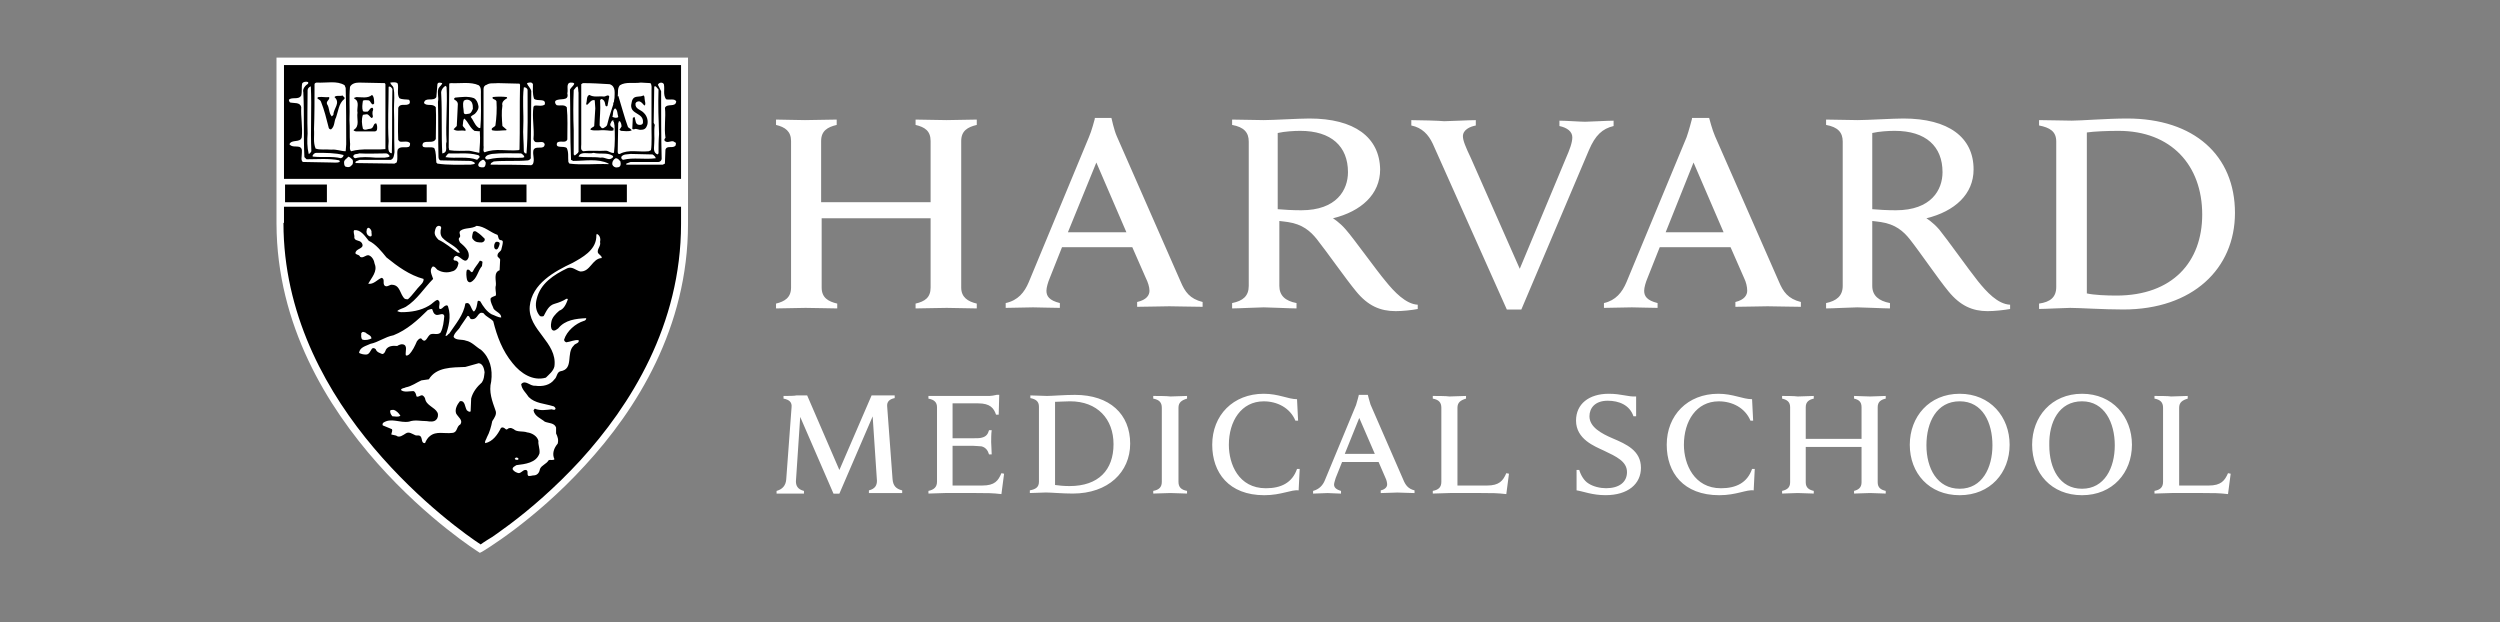
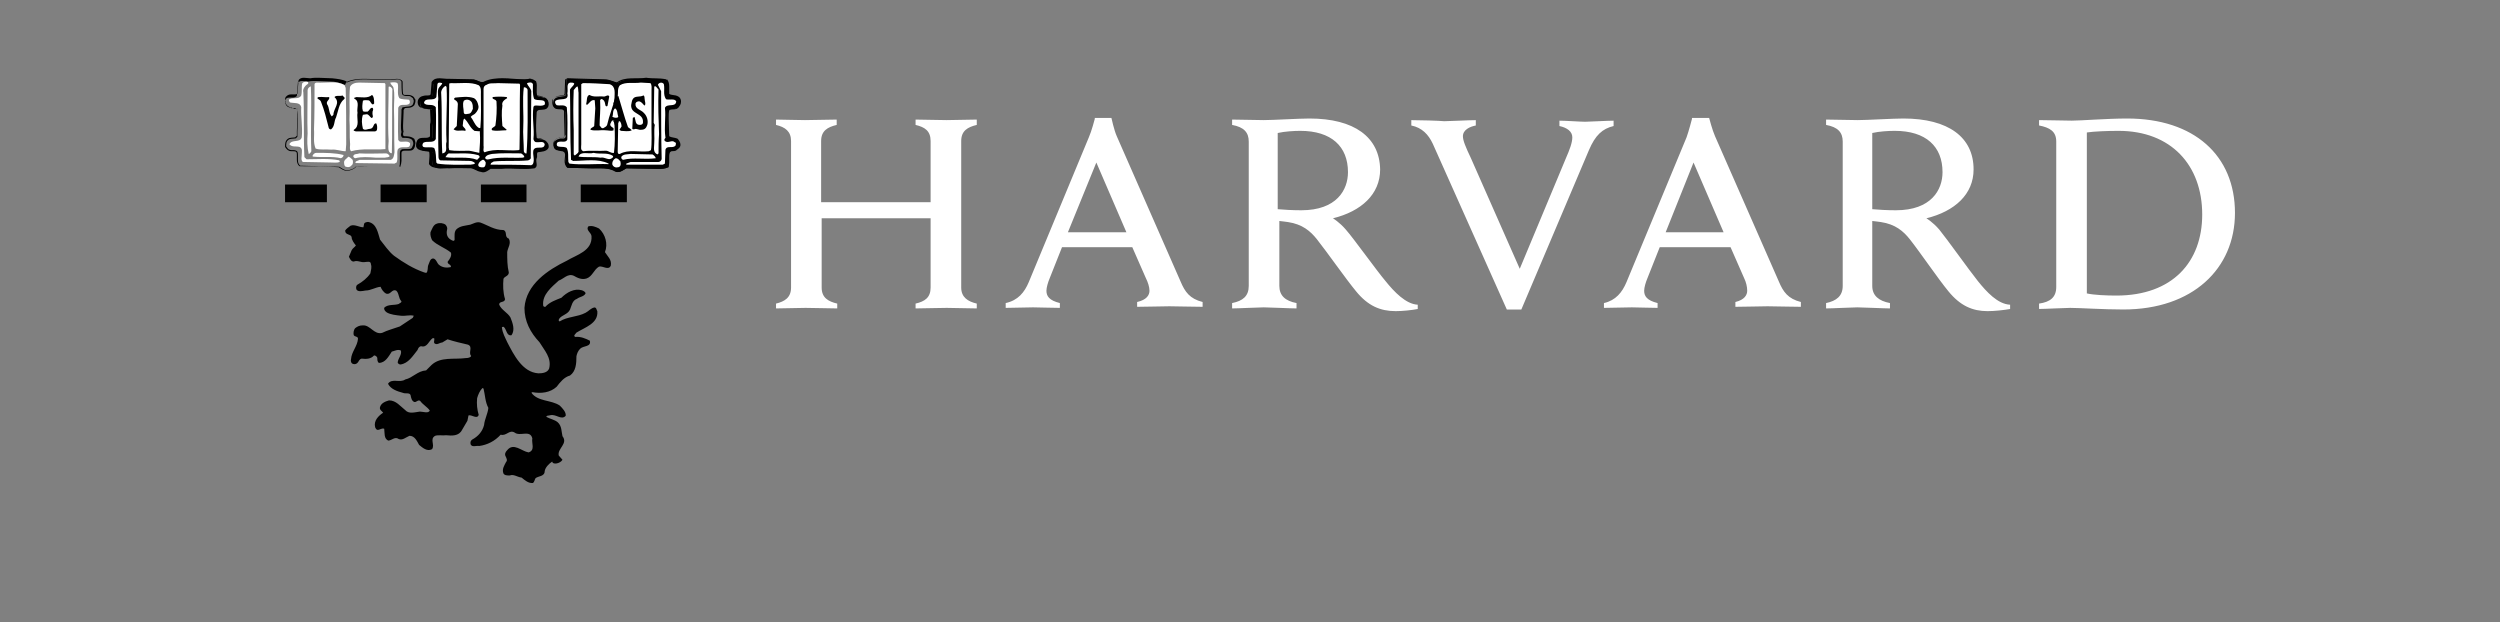
<svg xmlns="http://www.w3.org/2000/svg" width="217" height="54" viewBox="0 0 217 54" fill="none">
  <rect x="0" y="0" width="217" height="54" fill="#808080" stroke="none" />
  <path d="M184.631 10.286C182.908 10.286 180.627 10.472 179.834 10.472C179.369 10.472 177.553 10.425 176.991 10.425V10.89C177.924 11.076 178.482 11.401 178.482 12.288V24.908C178.482 25.795 177.971 26.213 176.991 26.352V26.817C177.549 26.817 179.226 26.724 179.694 26.724C180.484 26.724 182.583 26.864 184.306 26.864C190.316 26.864 193.995 23.324 193.995 18.48C193.995 13.5 190.455 10.286 184.631 10.286ZM113.654 10.286C112.767 10.286 110.486 10.425 109.696 10.425C109.185 10.425 107.508 10.379 106.947 10.379V10.844C107.973 11.03 108.391 11.494 108.391 12.288V24.815C108.391 25.702 107.88 26.12 106.947 26.306V26.771C107.505 26.771 109.228 26.678 109.696 26.678C110.207 26.678 111.977 26.771 112.538 26.771V26.306C111.559 26.12 111.047 25.655 111.047 24.815V19.181C111.326 19.227 111.559 19.227 111.791 19.274C113.05 19.46 113.747 20.064 114.305 20.765C115.191 21.883 116.818 24.211 117.705 25.283C118.731 26.542 119.8 27.007 121.151 27.007C121.755 27.007 122.595 26.914 123.06 26.821V26.449C122.034 26.402 121.012 25.33 120.265 24.4C119.474 23.467 117.515 20.721 116.818 19.928C116.26 19.277 115.699 18.948 115.699 18.948C118.166 18.344 119.796 16.853 119.796 14.712C119.753 11.916 117.565 10.286 113.654 10.286ZM165.211 10.286C164.325 10.286 162.044 10.425 161.253 10.425C160.742 10.425 159.065 10.379 158.504 10.379V10.844C159.53 11.03 159.948 11.494 159.948 12.288V24.815C159.948 25.702 159.391 26.12 158.504 26.306V26.771C159.062 26.771 160.785 26.678 161.207 26.678C161.718 26.678 163.488 26.771 164.049 26.771V26.306C163.07 26.12 162.512 25.655 162.512 24.815V19.181C162.791 19.227 163.023 19.227 163.255 19.274C164.514 19.46 165.211 20.064 165.769 20.765C166.655 21.883 168.236 24.211 169.122 25.283C170.148 26.542 171.217 27.007 172.522 27.007C173.127 27.007 173.967 26.914 174.478 26.821V26.449C173.406 26.402 172.429 25.33 171.682 24.4C170.935 23.471 168.98 20.721 168.329 19.928C167.771 19.277 167.21 18.948 167.21 18.948C169.677 18.344 171.307 16.853 171.307 14.712C171.314 11.916 169.122 10.286 165.211 10.286ZM95.024 10.332C95.024 10.332 94.745 11.405 94.513 11.916L89.296 24.49C88.924 25.376 88.363 26.074 87.294 26.306V26.724L89.668 26.678C89.994 26.678 91.438 26.724 91.996 26.724V26.306C91.063 26.074 90.83 25.702 90.83 25.234C90.83 24.955 90.97 24.49 91.109 24.161L92.182 21.459H98.284L99.45 24.115C99.636 24.486 99.775 24.905 99.775 25.234C99.775 25.605 99.543 26.024 98.703 26.213V26.631C99.307 26.631 101.077 26.585 101.498 26.585C101.92 26.585 103.779 26.631 104.387 26.631V26.213C103.268 25.934 102.85 25.327 102.478 24.443L96.936 11.823C96.704 11.312 96.472 10.239 96.472 10.239H95.027V10.332H95.024ZM146.86 10.332C146.86 10.332 146.581 11.405 146.395 11.916L141.179 24.49C140.807 25.376 140.246 26.074 139.223 26.306V26.724L141.644 26.678C141.969 26.678 143.367 26.724 143.878 26.724V26.306C142.945 26.074 142.713 25.702 142.713 25.234C142.713 24.955 142.852 24.49 142.992 24.161L144.064 21.459H150.213L151.379 24.115C151.565 24.486 151.658 24.905 151.658 25.234C151.658 25.605 151.425 26.024 150.632 26.213V26.631C151.236 26.631 153.006 26.585 153.427 26.585C153.846 26.585 155.708 26.631 156.316 26.631V26.213C155.197 25.934 154.779 25.327 154.407 24.443L148.865 11.823C148.633 11.312 148.354 10.239 148.354 10.239H146.863V10.332H146.86ZM67.359 10.379V10.844C68.15 11.03 68.664 11.401 68.664 12.241V24.955C68.664 25.841 68.106 26.167 67.359 26.352V26.771C67.731 26.771 69.501 26.724 69.923 26.724C70.434 26.724 72.25 26.771 72.672 26.771V26.352C71.882 26.167 71.32 25.841 71.32 24.955V18.945H80.777V24.955C80.777 25.841 80.265 26.167 79.472 26.352V26.771C79.89 26.771 81.66 26.724 82.174 26.724C82.593 26.724 84.362 26.771 84.784 26.771V26.352C83.994 26.167 83.433 25.795 83.433 24.955V12.241C83.433 11.355 83.991 11.03 84.784 10.844V10.379C84.366 10.379 82.596 10.425 82.174 10.425C81.663 10.425 79.893 10.379 79.472 10.379V10.844C80.262 11.03 80.777 11.355 80.777 12.241V17.55H71.274V12.241C71.274 11.355 71.832 11.03 72.625 10.844V10.379C72.207 10.379 70.391 10.425 69.876 10.425C69.501 10.428 67.731 10.379 67.359 10.379ZM122.502 10.428V10.893C123.435 11.079 123.993 11.684 124.365 12.477L130.793 26.867H132.052L137.918 13.035C138.476 11.73 139.084 11.172 140.06 10.94V10.475C139.502 10.475 137.965 10.568 137.593 10.568C137.175 10.568 135.916 10.475 135.359 10.475V10.94C136.009 11.079 136.477 11.405 136.477 11.919C136.477 12.384 136.245 12.992 135.92 13.736L131.915 23.331L127.679 13.736C127.214 12.756 126.981 12.198 126.981 11.826C126.981 11.268 127.586 10.99 128.1 10.893V10.428C127.496 10.428 125.773 10.521 125.351 10.521C125.016 10.475 123.107 10.428 122.502 10.428ZM112.86 11.358C115.563 11.358 117.004 12.71 117.004 14.944C117.004 16.481 116.025 18.251 112.953 18.251C112.21 18.251 111.416 18.205 110.905 18.158V11.544C111.509 11.405 112.349 11.358 112.86 11.358ZM164.467 11.358C167.17 11.358 168.611 12.71 168.611 14.944C168.611 16.481 167.632 18.251 164.56 18.251C163.817 18.251 163.023 18.205 162.512 18.158V11.544C163.116 11.405 163.906 11.358 164.467 11.358ZM183.888 11.358C188.453 11.358 191.152 14.34 191.152 18.623C191.152 22.72 188.589 25.655 183.702 25.655C182.865 25.655 181.746 25.609 181.138 25.469V11.498C181.746 11.405 182.958 11.358 183.888 11.358ZM95.163 14.107L97.773 20.163H92.693L95.163 14.107ZM146.999 14.107L149.609 20.163H144.579L146.999 14.107Z" fill="white" />
-   <path d="M41.74 5.352H24.136L24.09 19.417C24.09 36.649 41.368 47.642 41.554 47.782L41.601 47.828L41.74 47.735C44.675 45.826 59.344 35.394 59.344 19.51V5.399L41.74 5.352Z" fill="black" />
-   <path d="M139.642 34.179C137.919 34.179 136.8 35.065 136.8 36.506C136.8 38.136 138.43 38.741 139.22 39.116C140.293 39.627 141.223 40.049 141.223 40.979C141.223 41.865 140.525 42.377 139.406 42.377C138.895 42.377 138.287 42.237 137.869 41.958C137.497 41.726 137.218 41.261 137.079 40.793H136.846V42.562C137.451 42.655 138.198 42.981 139.36 42.981C141.315 42.981 142.434 42.001 142.434 40.607C142.434 39.116 141.176 38.558 139.967 38.044C138.988 37.625 137.965 37.064 137.965 36.134C137.965 35.437 138.43 34.783 139.549 34.783C140.529 34.783 141.458 35.155 141.784 36.134H142.016V34.411C141.319 34.461 140.761 34.179 139.642 34.179ZM109.693 34.179C107.037 34.179 105.221 36.041 105.221 38.605C105.221 41.025 106.665 42.984 109.74 42.984C111.231 42.984 112.114 42.473 112.721 42.566L112.814 40.703H112.582C112.164 41.915 111.184 42.38 109.879 42.38C107.505 42.38 106.665 40.285 106.665 38.608C106.665 36.559 107.738 34.836 109.693 34.836C110.859 34.836 111.974 35.394 112.442 36.513H112.675L112.582 34.65C111.792 34.647 110.998 34.179 109.693 34.179ZM149.145 34.179C146.488 34.179 144.672 36.041 144.672 38.605C144.672 41.025 146.117 42.984 149.238 42.984C150.728 42.984 151.612 42.473 152.219 42.566L152.312 40.703H152.08C151.661 41.915 150.682 42.38 149.377 42.38C147.05 42.38 146.163 40.285 146.163 38.608C146.163 36.559 147.236 34.836 149.191 34.836C150.357 34.836 151.472 35.394 151.94 36.513H152.173L152.08 34.65C151.24 34.647 150.446 34.179 149.145 34.179ZM170.102 34.179C167.446 34.179 165.769 36.181 165.769 38.605C165.769 41.072 167.446 42.984 170.102 42.984C172.758 42.984 174.435 41.028 174.435 38.605C174.435 36.181 172.758 34.179 170.102 34.179ZM180.72 34.179C178.064 34.179 176.388 36.181 176.388 38.605C176.388 41.072 178.064 42.984 180.72 42.984C183.377 42.984 185.053 41.028 185.053 38.605C185.053 36.181 183.377 34.179 180.72 34.179ZM86.501 34.275C86.315 34.322 86.036 34.368 85.897 34.368H80.588V34.6C81.099 34.693 81.332 34.926 81.332 35.344V41.819C81.332 42.283 81.053 42.516 80.588 42.609V42.841C80.867 42.841 81.8 42.795 82.032 42.795H84.735C85.668 42.795 86.133 42.795 86.923 42.888L87.155 41.118L86.923 41.072C86.644 41.722 86.365 42.144 85.246 42.144H82.683V38.698H84.499C84.731 38.698 85.057 38.744 85.196 38.744C85.568 38.837 85.754 39.116 85.847 39.441H86.079C86.079 39.162 86.033 38.555 86.033 38.369C86.033 38.183 86.033 37.625 86.079 37.343H85.847C85.754 37.668 85.615 37.901 85.196 37.994C85.057 38.04 84.731 38.04 84.499 38.04H82.683V35.012H84.917C85.943 35.012 86.269 35.431 86.455 35.992H86.687L86.734 34.268H86.501V34.275ZM93.301 34.275C92.415 34.275 91.299 34.368 90.881 34.368C90.648 34.368 89.715 34.322 89.436 34.322V34.554C89.901 34.647 90.18 34.833 90.18 35.298V41.819C90.18 42.283 89.901 42.469 89.39 42.562V42.795C89.669 42.795 90.555 42.748 90.788 42.748C91.206 42.748 92.232 42.841 93.115 42.841C96.19 42.841 98.099 40.979 98.099 38.508C98.099 35.952 96.329 34.275 93.301 34.275ZM117.937 34.322C117.937 34.322 117.798 34.879 117.705 35.158L115.002 41.679C114.816 42.144 114.491 42.469 113.976 42.612V42.845L115.235 42.798C115.421 42.798 116.121 42.845 116.4 42.845V42.612C115.935 42.473 115.796 42.287 115.796 42.054C115.796 41.915 115.889 41.682 115.935 41.497L116.493 40.099H119.661L120.265 41.497C120.358 41.682 120.404 41.915 120.404 42.054C120.404 42.24 120.265 42.473 119.847 42.566V42.798C120.172 42.798 121.059 42.752 121.291 42.752C121.523 42.752 122.456 42.798 122.782 42.798V42.566C122.224 42.426 121.992 42.101 121.802 41.633L118.96 35.112C118.867 34.833 118.728 34.275 118.728 34.275H117.937V34.322ZM154.686 34.368V34.6C155.105 34.693 155.383 34.879 155.383 35.344V41.865C155.383 42.33 155.105 42.516 154.686 42.609V42.841C154.872 42.841 155.805 42.795 156.038 42.795C156.27 42.795 157.249 42.841 157.435 42.841V42.609C157.017 42.516 156.738 42.33 156.738 41.865V38.791H161.582V41.865C161.582 42.33 161.304 42.516 160.932 42.609V42.841C161.164 42.841 162.051 42.795 162.329 42.795C162.562 42.795 163.495 42.841 163.681 42.841V42.609C163.262 42.516 162.984 42.33 162.984 41.865V35.344C162.984 34.879 163.262 34.693 163.681 34.6V34.368C163.495 34.368 162.515 34.414 162.329 34.414C162.051 34.414 161.164 34.368 160.932 34.368V34.6C161.35 34.693 161.582 34.879 161.582 35.344V38.093H156.738V35.344C156.738 34.879 157.017 34.693 157.435 34.6V34.368C157.249 34.368 156.27 34.414 156.038 34.414C155.805 34.368 154.872 34.368 154.686 34.368ZM100.101 34.368V34.6C100.612 34.693 100.845 34.926 100.845 35.391V41.819C100.845 42.283 100.612 42.516 100.101 42.609V42.841C100.38 42.841 101.359 42.795 101.592 42.795C101.871 42.795 102.757 42.841 103.036 42.841V42.609C102.525 42.516 102.292 42.283 102.292 41.819V35.391C102.292 34.926 102.571 34.74 103.036 34.6V34.368C102.757 34.368 101.824 34.414 101.592 34.414C101.31 34.368 100.38 34.368 100.101 34.368ZM124.366 34.368V34.6C124.877 34.693 125.109 34.926 125.109 35.391V41.819C125.109 42.283 124.877 42.516 124.366 42.609V42.841C124.644 42.841 125.624 42.795 125.856 42.795H128.559C129.492 42.795 129.957 42.795 130.747 42.888L130.979 41.118L130.747 41.072C130.468 41.722 130.143 42.144 129.07 42.144H126.507V35.391C126.507 34.926 126.786 34.74 127.251 34.6V34.368C126.972 34.368 126.039 34.414 125.807 34.414C125.577 34.368 124.644 34.368 124.366 34.368ZM187.009 34.368V34.6C187.52 34.693 187.753 34.926 187.753 35.391V41.819C187.753 42.283 187.52 42.516 187.009 42.609V42.841C187.288 42.841 188.267 42.795 188.5 42.795H191.203C192.136 42.795 192.6 42.795 193.391 42.888L193.623 41.118L193.391 41.072C193.112 41.722 192.786 42.144 191.714 42.144H189.151V35.391C189.151 34.926 189.43 34.74 189.894 34.6V34.368C189.615 34.368 188.682 34.414 188.45 34.414C188.267 34.368 187.288 34.368 187.009 34.368ZM68.01 34.368V34.6C68.522 34.693 68.754 34.926 68.708 35.344L68.243 41.633C68.197 42.144 67.918 42.469 67.406 42.612V42.845H68.618C68.804 42.845 69.505 42.845 69.784 42.845V42.612C69.226 42.473 69.086 42.147 69.086 41.776L69.458 36.188L72.347 42.848H72.858L75.747 36.141L76.119 41.729C76.119 42.101 75.979 42.426 75.421 42.566V42.798C75.7 42.798 76.68 42.798 76.866 42.798H78.31V42.566C77.752 42.426 77.52 42.147 77.473 41.586L77.008 35.298C76.962 34.879 77.194 34.647 77.659 34.554V34.322C77.334 34.322 76.773 34.322 76.54 34.322C76.354 34.322 75.936 34.322 75.654 34.322L72.858 40.796L70.062 34.322C69.784 34.322 69.365 34.322 69.129 34.322C68.987 34.368 68.336 34.368 68.01 34.368ZM170.102 34.833C172.104 34.833 172.944 36.696 172.944 38.651C172.944 40.607 172.058 42.423 170.102 42.423C168.147 42.423 167.214 40.653 167.214 38.651C167.214 36.649 168.1 34.833 170.102 34.833ZM180.72 34.833C182.676 34.833 183.563 36.696 183.563 38.651C183.563 40.607 182.676 42.423 180.72 42.423C178.765 42.423 177.878 40.653 177.878 38.651C177.832 36.649 178.718 34.833 180.72 34.833ZM92.883 34.833C95.257 34.833 96.654 36.37 96.654 38.558C96.654 40.793 95.35 42.191 92.836 42.191C92.371 42.191 91.857 42.144 91.578 42.098V34.879C91.857 34.879 92.415 34.833 92.883 34.833ZM117.984 36.277L119.335 39.398H116.726L117.984 36.277Z" fill="white" />
  <path d="M48.823 39.91C48.73 39.817 48.591 39.631 48.498 39.538C48.359 38.933 49.335 38.512 48.823 37.861C48.73 37.489 48.777 36.974 48.405 36.649C48.126 36.417 47.754 36.37 47.426 36.184C47.426 36.045 47.611 36.091 47.751 36.045C48.262 35.905 48.73 36.51 49.102 36.091C49.149 35.766 48.823 35.441 48.591 35.205C47.847 34.694 46.682 34.879 46.124 34.086L46.217 34.039C46.961 34.179 47.754 34.086 48.312 33.575C48.638 33.156 48.963 32.738 49.477 32.595C49.989 32.223 50.035 31.569 50.035 30.918C50.082 30.686 50.175 30.453 50.361 30.267C50.64 29.989 51.34 30.128 51.197 29.57C50.825 29.384 50.407 29.198 49.939 29.245C49.707 29.152 49.986 28.966 50.032 28.873C50.776 28.408 51.941 28.083 51.848 27.01C51.755 26.871 51.802 26.731 51.616 26.685C51.29 26.731 51.104 27.01 50.825 27.15C50.128 27.522 49.242 27.475 48.591 27.893C48.452 27.893 48.498 27.708 48.544 27.661C48.777 27.336 49.288 27.289 49.477 26.871C49.617 26.546 49.663 26.081 50.082 25.938C50.314 25.752 50.686 25.752 50.825 25.473C50.825 25.334 50.64 25.241 50.5 25.194C49.849 25.008 49.195 25.38 48.73 25.845C48.266 26.031 47.705 26.217 47.333 26.635C47.286 26.635 47.147 26.635 47.147 26.496C47.054 25.563 47.89 24.912 48.498 24.354C48.916 24.215 49.288 23.703 49.803 23.936C50.128 24.122 50.5 24.308 50.922 24.168C51.433 23.982 51.526 23.424 51.994 23.142C52.32 23.049 52.831 23.514 53.02 23.049C53.113 22.538 52.741 22.259 52.509 21.884C52.788 21.187 52.555 20.347 51.998 19.835C51.719 19.696 51.393 19.556 51.065 19.649C50.832 19.975 51.297 20.161 51.343 20.486C51.437 21.791 50.039 22.116 49.202 22.628C47.572 23.418 45.663 24.676 45.523 26.725C45.523 27.89 46.034 28.866 46.828 29.706C47.246 30.404 47.9 31.058 47.665 31.987C47.525 32.359 47.06 32.406 46.732 32.406C45.334 32.313 44.59 30.776 44.029 29.703C43.843 29.285 43.611 28.913 43.564 28.398C43.657 28.352 43.703 28.352 43.75 28.398C43.982 28.631 43.982 29.189 44.401 29.096C44.726 28.631 44.494 28.023 44.308 27.558C44.075 27.14 43.518 26.907 43.328 26.439C43.328 26.114 43.793 26.3 43.84 25.974C43.654 25.37 43.654 24.762 43.7 24.205C43.793 23.972 44.165 23.972 44.165 23.647C44.026 23.089 44.026 22.482 44.026 21.877C44.072 21.505 44.398 21.134 44.165 20.712C43.747 20.572 44.072 20.108 43.7 19.968C42.91 19.968 42.349 19.55 41.698 19.317C41.373 19.224 41.094 19.41 40.812 19.503C40.393 19.596 39.925 19.596 39.6 19.922C39.414 20.154 39.46 20.433 39.46 20.808C39.414 20.994 39.228 20.855 39.135 20.808C38.809 20.622 38.717 20.297 38.809 19.922C38.856 19.782 38.763 19.596 38.67 19.503C38.484 19.364 38.159 19.317 37.926 19.41C37.601 19.503 37.508 19.875 37.368 20.154C37.322 20.386 37.415 20.665 37.508 20.851C37.973 21.316 38.627 21.502 39.138 21.924C39.231 22.203 39.045 22.482 38.859 22.714C38.813 22.946 39.185 22.946 39.138 23.179C38.766 23.272 38.394 23.225 38.112 22.993C37.926 22.853 37.88 22.482 37.601 22.435C37.322 22.435 37.276 22.807 37.182 22.993C37.09 23.179 37.182 23.551 36.997 23.69L36.811 23.644C35.878 23.318 35.041 22.807 34.201 22.199C33.736 21.827 33.364 21.266 32.989 20.801C32.803 20.244 32.71 19.404 31.963 19.264C31.824 19.264 31.591 19.311 31.591 19.497L31.545 19.729C31.173 19.729 30.801 19.45 30.426 19.59C30.24 19.729 30.054 19.868 29.961 20.008C29.961 20.426 30.426 20.287 30.519 20.566C30.519 20.845 30.751 21.123 30.891 21.309C30.798 21.449 30.612 21.542 30.519 21.728L30.286 22.286C30.379 22.471 30.472 22.704 30.705 22.704C31.03 22.564 31.309 22.797 31.638 22.75C31.824 22.75 32.196 22.611 32.196 22.936C32.288 23.215 32.196 23.448 32.149 23.727C31.87 24.145 31.452 24.47 31.03 24.706C30.891 24.799 30.891 24.985 30.937 25.124C31.076 25.357 31.448 25.264 31.727 25.217C32.192 25.217 32.564 24.939 33.032 24.892C33.125 25.124 33.311 25.403 33.544 25.496C33.915 25.589 34.008 25.078 34.38 25.217C34.659 25.45 34.566 25.868 34.845 26.15C34.845 26.29 34.706 26.29 34.613 26.383C34.241 26.522 33.68 26.383 33.354 26.708C33.308 26.894 33.447 27.034 33.587 27.127C33.912 27.312 34.377 27.359 34.799 27.405C35.17 27.452 35.542 27.312 35.917 27.405L35.825 27.591L34.706 28.335C34.194 28.521 33.633 28.66 33.168 28.893C32.471 29.079 32.142 28.196 31.492 28.242C31.213 28.242 31.027 28.335 30.841 28.475C30.701 28.614 30.655 28.893 30.701 29.079C30.794 29.265 31.073 29.172 31.073 29.404C31.027 30.055 30.515 30.523 30.469 31.174C30.422 31.313 30.469 31.546 30.655 31.592C30.794 31.639 30.934 31.592 31.027 31.499C31.166 31.36 31.166 31.174 31.399 31.128C31.77 31.174 32.189 31.174 32.471 30.849C32.611 30.849 32.75 30.988 32.75 31.081C32.75 31.221 32.75 31.406 32.889 31.499C33.447 31.499 33.726 30.942 34.008 30.52C34.241 30.473 34.52 30.288 34.799 30.427C34.892 30.799 34.566 31.078 34.52 31.453C34.52 31.546 34.659 31.639 34.752 31.639C35.449 31.546 35.825 30.895 36.243 30.38C36.289 30.241 36.382 30.055 36.568 30.055C37.08 30.195 37.219 29.59 37.548 29.358H37.687C37.734 29.497 37.641 29.637 37.687 29.776C37.92 30.009 38.152 29.73 38.385 29.73L38.849 29.451C39.407 29.637 40.015 29.776 40.619 29.916C41.084 30.102 40.619 30.613 40.898 30.895C40.851 31.035 40.619 31.081 40.433 31.081C39.407 31.221 38.245 30.942 37.452 31.685L36.987 32.15C36.243 32.197 35.821 32.801 35.17 32.94C34.706 33.266 34.005 32.801 33.68 33.312C33.912 33.777 34.47 33.963 34.984 34.102C35.17 34.195 35.542 34.056 35.635 34.288C35.682 34.521 35.728 34.8 35.961 34.893C36.147 34.939 36.286 34.66 36.472 34.8C36.704 35.125 37.076 35.311 37.309 35.636C37.169 35.915 36.751 35.729 36.472 35.729H36.425C36.007 35.776 35.492 35.962 35.167 35.59C34.749 35.264 34.377 34.753 33.769 34.753C33.444 34.846 33.072 34.986 32.979 35.358C32.933 35.59 33.165 35.683 33.258 35.822C32.84 36.101 32.421 36.52 32.561 37.081C32.607 37.174 32.654 37.313 32.793 37.313C32.979 37.313 33.165 37.127 33.351 37.22C33.397 37.546 33.304 38.107 33.723 38.246C34.048 38.2 34.281 37.874 34.609 38.107C34.935 38.246 35.214 37.967 35.542 37.828C36.007 37.828 36.193 38.293 36.379 38.618C36.658 38.85 37.076 39.222 37.498 38.99C37.777 38.618 37.266 38.103 37.777 37.825C38.102 37.731 38.381 37.825 38.71 37.778C39.221 37.825 39.829 37.871 40.108 37.313L40.572 36.523L40.666 36.058C40.944 35.965 41.409 36.43 41.552 36.012C41.413 35.547 41.366 35.079 41.413 34.567C41.505 34.242 41.645 33.916 41.877 33.681L41.97 33.727C42.11 34.285 42.11 34.893 42.389 35.404C42.342 35.915 42.063 36.383 42.017 36.895C41.877 37.453 41.505 37.874 40.991 38.153C40.851 38.246 40.805 38.386 40.851 38.572C40.991 38.85 41.316 38.664 41.595 38.711C42.292 38.618 42.947 38.293 43.458 37.731C43.969 37.871 44.202 37.267 44.67 37.546C45.135 37.917 46.021 37.267 46.207 38.057C46.114 38.429 46.486 39.083 45.882 39.269C45.277 39.176 44.577 38.382 44.019 39.083C43.88 39.222 43.786 39.408 43.88 39.594C43.972 39.78 44.066 39.966 43.926 40.105C43.786 40.384 43.554 40.71 43.694 41.085C43.786 41.271 44.019 41.271 44.251 41.271C44.577 41.132 44.902 41.41 45.277 41.457C45.556 41.689 45.882 41.968 46.257 41.922C46.396 41.829 46.396 41.643 46.489 41.503C46.722 41.317 47.279 41.364 47.279 40.899C47.326 40.574 47.651 40.248 47.93 40.062C47.983 40.374 48.634 40.235 48.823 39.91Z" fill="black" />
-   <path d="M59.719 19.439C59.719 28.427 55.25 35.553 50.777 40.398C46.308 45.285 41.836 47.895 41.836 47.895L41.65 47.987L41.511 47.895C41.511 47.895 37.134 45.145 32.755 40.208C28.395 35.289 24.033 28.197 24.001 19.439L24 19.436V5H59.719V19.439ZM24.65 17.945V19.344H24.604L24.615 20.095C24.84 27.813 28.506 34.209 32.43 38.856C36.48 43.654 40.763 46.635 41.696 47.24C41.705 47.246 41.712 47.253 41.72 47.258C41.727 47.253 41.735 47.246 41.743 47.24C41.883 47.147 42.068 47.008 42.301 46.868C42.812 46.589 43.466 46.075 44.303 45.471C45.98 44.212 48.171 42.35 50.359 39.976C54.736 35.178 59.115 28.192 59.115 19.436V17.945H24.65ZM51.803 20.3C52.131 20.439 52.131 20.814 52.085 21C52.178 21.375 51.806 21.608 51.899 21.934C51.992 22.119 52.271 22.213 52.225 22.398C51.388 22.445 51.249 23.61 50.362 23.564C49.987 23.471 49.661 23.098 49.243 23.284C48.078 23.845 46.912 24.589 46.587 25.94C46.447 26.452 46.494 27.013 46.866 27.432C46.959 27.478 47.099 27.478 47.191 27.432C47.427 27.01 47.613 26.499 48.171 26.359C48.5 26.266 48.871 26.126 49.15 25.94C49.197 25.94 49.244 25.894 49.29 25.987C49.151 26.363 48.964 26.827 48.546 26.967C48.221 27.249 47.895 27.575 47.849 27.993C47.802 28.225 47.802 28.504 47.941 28.644C48.127 28.783 48.314 28.597 48.453 28.504C49.057 27.757 49.988 27.664 50.874 27.617C50.92 27.71 50.781 27.85 50.688 27.85C49.944 28.082 49.197 28.737 48.965 29.48C48.965 29.62 49.057 29.666 49.15 29.713C49.526 29.666 49.851 29.48 50.223 29.526C50.316 29.805 49.898 29.806 49.805 29.991C49.104 30.642 49.851 32.041 48.639 32.227C48.314 32.32 48.36 32.738 48.128 32.924C47.756 33.435 47.102 33.574 46.451 33.481C45.983 33.528 45.611 32.924 45.239 33.342C45.286 33.81 45.657 34.089 45.89 34.461C46.447 35.019 47.242 35.019 47.985 35.251C48.078 35.251 48.171 35.344 48.218 35.437C48.218 35.623 48.031 35.577 47.892 35.53C47.427 35.577 46.912 35.669 46.447 35.483C46.401 35.437 46.355 35.577 46.309 35.623C46.402 36.137 46.963 36.324 47.288 36.602C47.617 36.742 48.128 36.695 48.268 37.113V37.625C48.407 37.907 48.499 38.186 48.406 38.512C48.081 38.883 47.896 39.398 48.128 39.862C47.989 40.002 47.756 39.863 47.616 39.956C47.43 40.281 47.013 40.374 46.873 40.699C46.827 40.978 46.687 41.21 46.408 41.257C46.176 41.257 46.035 41.35 45.85 41.304C45.71 41.118 45.896 40.885 45.664 40.792C45.339 40.745 45.199 41.21 44.874 41.024C44.735 40.978 44.595 40.886 44.502 40.746C44.456 40.56 44.688 40.467 44.827 40.374C45.571 40.281 46.55 40.184 46.829 39.348C46.875 38.926 46.69 38.601 46.736 38.275C46.643 37.857 46.175 37.579 45.757 37.532C45.382 37.393 44.871 37.532 44.592 37.253C44.499 37.206 44.359 37.114 44.22 37.16C44.08 37.16 44.034 37.346 43.895 37.253C43.802 37.16 43.615 37.021 43.476 37.16C43.197 37.721 42.776 38.325 42.125 38.465C42.032 38.325 42.217 38.139 42.264 37.953C42.496 37.535 42.636 37.02 42.728 36.556C42.914 36.273 43.147 35.948 43.008 35.623C42.729 34.833 42.403 33.996 42.636 33.109C42.775 32.037 42.539 31.058 41.749 30.36C41.331 30.128 40.956 29.663 40.444 29.57C40.116 29.431 39.558 29.57 39.372 29.244C39.419 28.869 39.837 28.637 39.977 28.311L40.581 27.425C40.813 27.379 40.72 27.75 40.999 27.704C41.514 27.704 41.467 26.96 41.978 27.192C42.211 27.518 42.583 27.611 42.815 27.89C43.141 29.195 43.606 30.45 44.492 31.523C45.193 32.409 46.262 33.106 47.381 32.78C47.66 32.498 48.031 32.219 48.124 31.801C48.403 29.706 45.797 28.634 45.982 26.585C46.168 24.629 48.124 23.557 49.708 22.814C50.545 22.349 51.664 21.744 51.757 20.625C51.757 20.486 51.756 20.393 51.803 20.3ZM44.77 39.724C44.864 39.677 45.003 39.77 45.003 39.816C45.003 39.956 44.864 39.909 44.817 39.909C44.724 39.909 44.724 39.863 44.678 39.816L44.77 39.724ZM41.557 31.525C41.932 31.572 42.025 32.037 42.062 32.306C42.015 32.681 42.015 32.913 41.829 33.192C41.407 33.564 41.036 34.032 40.897 34.59C40.897 35.011 40.85 35.337 40.85 35.709C40.71 35.802 40.617 35.663 40.524 35.616C40.339 35.337 40.385 34.733 39.92 34.826C39.688 35.108 39.455 35.527 39.595 35.898C39.781 36.227 40.199 36.459 39.967 36.831C39.595 37.017 39.734 37.529 39.27 37.575C38.572 37.668 37.871 37.39 37.313 37.855C37.128 37.994 36.988 38.226 36.895 38.458C36.57 38.505 36.663 38.086 36.523 37.9C36.384 37.715 36.151 37.854 36.012 37.761C35.779 37.668 35.5 37.435 35.222 37.621C34.989 37.761 34.664 38.04 34.385 37.808L33.967 37.715C33.967 37.575 34.106 37.389 34.014 37.25L33.223 36.925C33.176 36.832 33.223 36.739 33.27 36.692C33.967 36.228 34.714 36.738 35.504 36.599C36.015 36.413 36.483 36.553 37.041 36.553C37.32 36.599 37.692 36.645 37.878 36.413C38.017 36.274 38.064 35.995 37.971 35.809C37.735 35.341 36.991 35.201 36.898 34.597C36.852 34.457 36.759 34.365 36.666 34.318C36.48 34.272 36.34 34.504 36.154 34.411C36.108 34.225 36.062 33.993 35.876 33.946C35.547 33.946 35.083 34.086 34.804 33.853C34.85 33.668 35.082 33.714 35.222 33.621C35.736 33.528 36.155 33.203 36.573 33.017L37.224 32.924C37.878 31.851 39.226 31.897 40.392 31.851L41.557 31.525ZM34.152 35.576C34.385 35.623 34.617 35.855 34.757 36.088C34.525 36.227 34.292 36.134 34.06 36.134C33.92 35.994 33.828 35.762 33.874 35.623C33.967 35.577 34.059 35.576 34.152 35.576ZM37.506 26.82C37.599 27.006 37.599 27.239 37.868 27.332C38.147 27.378 38.472 27.1 38.565 27.425C38.519 27.89 38.472 28.451 38.24 28.869C38.008 29.102 37.636 28.916 37.403 29.009C37.078 29.102 36.985 29.939 36.566 29.381C36.38 29.334 36.287 29.52 36.194 29.613C36.008 30.035 35.822 30.453 35.497 30.778C35.404 30.825 35.312 30.918 35.219 30.825C35.172 30.497 35.404 29.985 34.986 29.892C34.847 29.845 34.614 29.938 34.475 30.031C34.099 29.985 33.681 30.031 33.495 30.356C33.449 30.496 33.356 30.729 33.17 30.729C32.984 30.636 32.705 30.589 32.612 30.311C32.519 30.218 32.38 30.171 32.287 30.264C32.148 30.45 32.054 30.775 31.775 30.775C31.543 30.775 31.357 30.729 31.171 30.636C31.217 30.125 31.779 30.032 32.15 29.846C32.848 29.706 33.409 29.241 34.152 29.102C35.318 28.637 36.247 27.8 37.134 26.914C37.273 26.868 37.367 26.82 37.506 26.82ZM31.45 28.823C31.543 28.777 31.685 28.869 31.729 28.869C31.915 29.055 32.24 29.102 32.24 29.381C32.054 29.474 31.729 29.567 31.45 29.474C31.311 29.334 31.357 29.102 31.357 28.916L31.45 28.823ZM41.371 19.602C42.072 19.649 42.537 20.16 43.181 20.386C43.274 20.525 43.227 20.851 43.506 20.851C43.552 20.851 43.645 20.897 43.645 20.99C43.645 21.223 43.552 21.455 43.506 21.688C43.413 21.873 43.181 21.92 43.181 22.199C43.181 22.338 43.367 22.385 43.413 22.524L43.366 23.457C42.809 23.643 43.087 24.39 43.041 24.762C42.948 25.09 43.087 25.37 43.041 25.648C42.902 25.741 42.669 25.742 42.576 25.928C42.576 26.303 42.763 26.536 42.855 26.814C43.088 27.093 43.506 27.186 43.506 27.558C43.227 27.558 42.948 27.372 42.669 27.279C42.247 27.047 41.922 26.578 41.69 26.16C41.596 26.114 41.504 26.067 41.457 26.16C41.411 26.442 41.364 26.861 41.132 27.047C40.853 26.861 40.852 26.117 40.388 26.35C40.248 27.329 39.548 28.122 38.99 28.959C38.851 29.006 38.851 29.191 38.665 29.145C38.944 28.401 39.176 27.468 38.898 26.632C38.851 26.446 38.712 26.492 38.572 26.585C38.433 26.678 38.339 26.864 38.153 26.817C38.014 26.585 38.339 26.167 37.968 26.027C37.689 26.12 37.502 26.399 37.224 26.538C36.526 26.956 35.686 27.097 34.85 27.097C34.71 27.097 34.571 27.049 34.478 27.003C34.664 26.817 34.989 26.771 35.222 26.632C36.198 26.027 36.806 25.001 37.596 24.211C37.503 23.882 37.224 23.464 37.549 23.139C37.781 23.092 37.875 23.417 38.06 23.464C38.389 23.65 38.854 23.696 39.226 23.557C39.551 23.51 39.738 23.185 39.784 22.906C39.831 22.767 39.691 22.673 39.598 22.627C39.505 22.627 39.412 22.627 39.365 22.534C39.365 22.348 39.458 22.256 39.598 22.209C39.973 22.209 40.391 23.045 40.67 22.349C40.813 21.788 40.299 21.369 39.927 21.044C39.88 20.951 39.788 20.811 39.834 20.672C40.113 20.486 39.74 20.206 39.973 20.02C40.344 19.742 40.953 19.881 41.371 19.602ZM30.753 19.975C31.311 19.928 31.636 20.439 32.008 20.9C32.612 21.179 33.127 21.833 33.545 22.345C34.524 23.135 35.547 23.883 36.759 24.208C36.805 24.394 36.666 24.579 36.526 24.719C36.105 25.14 35.826 25.606 35.407 25.977C35.314 25.977 35.222 25.977 35.129 25.931C34.707 25.555 34.754 24.765 34.057 24.719C33.824 24.672 33.638 24.951 33.405 24.811C33.174 24.625 33.452 24.207 33.127 24.114C32.752 24.254 32.426 24.719 31.961 24.626C32.24 24.115 32.798 23.553 32.52 22.902C32.473 22.577 32.287 22.252 32.008 22.159C31.729 22.113 31.543 22.438 31.264 22.299C31.171 22.02 30.707 22.159 30.893 21.834C31.032 21.555 31.682 21.555 31.403 21.09C31.217 20.811 30.799 20.95 30.753 20.625C30.799 20.393 30.613 20.114 30.753 19.975ZM41.649 22.631C41.464 22.956 41.185 23.235 41.042 23.564C40.856 23.796 40.81 23.285 40.531 23.424C40.438 23.656 40.485 24.028 40.531 24.261C40.578 24.447 40.717 24.54 40.856 24.493C41.417 24.214 41.464 23.514 41.836 23.096L41.882 22.724C41.835 22.677 41.742 22.631 41.649 22.631ZM38.063 19.602C38.203 19.602 38.296 19.649 38.296 19.788C38.203 20.067 38.204 20.393 38.39 20.625C38.855 21.14 39.601 21.326 39.927 21.93H39.74C39.183 21.555 38.668 21.09 38.063 20.811C37.878 20.626 37.692 20.393 37.738 20.114C37.785 19.882 37.831 19.649 38.063 19.602ZM43.373 21.094C43.327 21.001 43.141 20.954 43.048 21C42.908 21.093 42.862 21.326 42.908 21.512C42.955 21.651 43.095 21.697 43.188 21.605C43.28 21.465 43.373 21.279 43.373 21.094ZM41.231 20.067C41.139 20.067 41.046 20.114 41.046 20.207C40.999 20.393 40.906 20.672 41.092 20.811C41.278 21.044 41.557 21.044 41.836 21.044C42.022 20.997 42.115 20.857 42.068 20.718C41.882 20.532 41.649 20.3 41.417 20.16C41.37 20.114 41.278 20.067 41.231 20.067ZM31.918 19.788C32.057 19.695 32.29 20.021 32.243 20.16C32.243 20.299 32.29 20.392 32.243 20.485C32.15 20.578 32.012 20.486 31.965 20.439C31.825 20.346 31.779 20.113 31.825 20.02C31.825 19.881 31.872 19.834 31.918 19.788ZM24.65 15.525H59.115V5.65H24.65V15.525Z" fill="white" />
  <path d="M50.408 16.017H54.412V17.554H50.408V16.017ZM41.742 16.017H45.7V17.554H41.742V16.017ZM33.033 16.017H37.037V17.554H33.033V16.017ZM24.742 16.017H28.375V17.554H24.742V16.017Z" fill="black" />
-   <path d="M30.055 7.122C31.221 6.611 32.522 6.982 33.827 6.889C34.153 6.982 34.664 6.704 34.853 7.075C34.853 7.447 34.853 7.819 34.9 8.194C35.039 8.473 35.411 8.241 35.597 8.38C35.736 8.473 35.876 8.52 35.876 8.659C35.969 8.845 35.922 9.031 35.783 9.17C35.55 9.449 35.225 9.356 34.946 9.403L34.853 9.542C34.9 10.24 34.714 10.847 34.853 11.498C34.807 11.637 34.76 11.823 34.946 11.916C35.272 11.916 35.597 11.916 35.833 12.149C35.926 12.335 35.926 12.521 35.879 12.707C35.74 13.404 34.621 12.614 34.76 13.45C34.76 13.776 34.853 14.194 34.714 14.476C33.409 14.476 32.104 14.383 30.895 14.476C30.663 14.662 30.384 14.802 30.105 14.802C29.826 14.755 29.64 14.616 29.454 14.476C28.289 14.43 27.127 14.43 26.055 14.383C25.683 14.058 25.962 13.593 25.822 13.125C25.636 12.893 25.357 13.079 25.125 12.939C24.939 12.939 24.892 12.753 24.799 12.614C24.799 12.335 24.799 12.149 24.985 11.963C25.171 11.823 25.45 11.823 25.683 11.823L25.822 11.684C25.729 10.894 25.962 10.147 25.776 9.31C25.636 9.124 25.45 9.31 25.311 9.17C25.078 9.124 24.892 9.031 24.799 8.799C24.753 8.613 24.706 8.427 24.892 8.241C25.171 7.962 25.59 8.287 25.825 8.008L25.918 6.889C26.104 6.564 26.569 6.704 26.898 6.704C27.456 6.564 28.203 6.657 28.807 6.704C29.262 6.886 29.68 6.979 30.055 7.122Z" fill="black" />
  <path d="M30.055 7.122L30.101 7.168C30.612 6.936 31.127 6.889 31.638 6.889C32.243 6.889 32.85 6.936 33.455 6.936C33.594 6.936 33.687 6.936 33.827 6.936H34.012C34.152 6.936 34.338 6.889 34.477 6.889C34.663 6.889 34.756 6.936 34.849 7.075L34.896 7.029H34.849C34.849 7.401 34.849 7.773 34.896 8.148C34.942 8.287 35.128 8.334 35.267 8.334C35.314 8.334 35.407 8.334 35.453 8.334C35.546 8.334 35.593 8.334 35.639 8.38C35.779 8.473 35.872 8.52 35.872 8.613L35.918 8.752C35.918 8.845 35.872 8.985 35.825 9.078C35.639 9.31 35.36 9.217 34.989 9.31H34.942L34.849 9.496C34.849 9.589 34.849 9.635 34.849 9.728C34.849 10.147 34.803 10.518 34.803 10.894C34.803 11.08 34.803 11.266 34.849 11.451C34.849 11.498 34.803 11.591 34.803 11.684C34.803 11.777 34.849 11.916 34.942 11.963C35.267 11.963 35.593 11.963 35.779 12.149C35.825 12.242 35.872 12.335 35.872 12.428C35.872 12.521 35.872 12.567 35.825 12.66C35.779 12.8 35.732 12.846 35.686 12.893C35.593 12.939 35.5 12.939 35.407 12.939C35.314 12.939 35.221 12.939 35.128 12.939C35.035 12.939 34.896 12.939 34.849 12.986C34.756 13.032 34.71 13.125 34.71 13.311V13.45C34.71 13.636 34.71 13.822 34.71 14.008C34.71 14.148 34.71 14.334 34.663 14.427L34.71 14.473C33.777 14.473 32.847 14.427 31.914 14.427C31.589 14.427 31.217 14.427 30.888 14.473C30.702 14.659 30.423 14.752 30.098 14.798C29.865 14.752 29.679 14.612 29.447 14.473C28.282 14.427 27.119 14.427 26.001 14.38V14.427L26.047 14.38C25.908 14.241 25.861 14.101 25.861 13.915C25.861 13.776 25.861 13.636 25.861 13.497C25.861 13.404 25.861 13.264 25.815 13.171C25.722 13.032 25.536 13.032 25.443 13.032H25.35C25.257 13.032 25.21 13.032 25.117 12.986C25.071 12.986 25.024 12.939 24.978 12.893C24.931 12.846 24.885 12.753 24.838 12.707L24.792 12.753H24.838C24.838 12.474 24.838 12.288 25.024 12.149C25.164 12.009 25.443 12.056 25.675 12.009L25.815 11.87V11.823C25.815 11.684 25.815 11.544 25.815 11.451C25.815 11.08 25.861 10.661 25.861 10.286C25.861 10.007 25.861 9.775 25.768 9.496C25.675 9.403 25.582 9.356 25.489 9.403H25.443C25.35 9.403 25.303 9.403 25.257 9.356C25.024 9.31 24.885 9.263 24.792 9.031H24.742H24.789C24.789 8.938 24.742 8.845 24.742 8.799C24.742 8.706 24.789 8.659 24.835 8.566C24.928 8.473 25.021 8.473 25.114 8.473C25.207 8.473 25.3 8.473 25.393 8.473C25.532 8.473 25.672 8.427 25.765 8.334L25.858 7.168H25.815L25.861 7.215C25.954 7.075 26.047 7.029 26.233 7.029C26.419 7.029 26.605 7.075 26.791 7.075C26.977 7.029 27.209 7.029 27.442 7.029C27.86 7.029 28.278 7.075 28.654 7.075C29.072 7.075 29.49 7.168 29.865 7.354H29.912H29.958L30.055 7.122L30.101 7.075C29.729 6.889 29.264 6.843 28.843 6.796C28.471 6.796 28.006 6.75 27.631 6.75C27.398 6.75 27.166 6.75 26.934 6.796C26.794 6.796 26.562 6.75 26.376 6.75C26.19 6.75 26.004 6.796 25.911 6.982L25.818 8.148H25.864L25.818 8.101C25.725 8.194 25.678 8.194 25.539 8.194C25.446 8.194 25.353 8.194 25.26 8.194C25.121 8.194 24.981 8.241 24.888 8.334C24.749 8.427 24.749 8.566 24.749 8.659C24.749 8.752 24.795 8.845 24.795 8.938C24.888 9.217 25.121 9.31 25.353 9.356V9.31L25.307 9.356C25.4 9.403 25.493 9.449 25.539 9.449H25.585C25.678 9.449 25.725 9.449 25.771 9.496L25.818 9.449H25.768C25.815 9.728 25.815 9.961 25.815 10.24C25.815 10.611 25.768 11.03 25.768 11.405C25.768 11.544 25.768 11.684 25.768 11.823H25.815L25.768 11.777L25.629 11.916L25.675 11.963V11.916C25.443 11.963 25.164 11.916 24.978 12.056C24.745 12.242 24.745 12.474 24.745 12.753C24.792 12.8 24.838 12.893 24.885 12.939C24.931 12.986 25.024 13.078 25.117 13.078V13.032L25.071 13.078C25.164 13.125 25.257 13.125 25.35 13.125H25.443C25.582 13.125 25.675 13.125 25.722 13.218L25.768 13.171H25.722C25.768 13.264 25.768 13.357 25.768 13.45C25.768 13.59 25.768 13.729 25.768 13.869C25.768 14.055 25.815 14.287 26.001 14.427H26.047C27.166 14.427 28.282 14.427 29.447 14.519V14.473L29.401 14.519C29.633 14.659 29.819 14.798 30.098 14.845C30.423 14.798 30.702 14.705 30.934 14.473L30.888 14.427V14.473C31.213 14.473 31.539 14.427 31.914 14.427C32.847 14.427 33.777 14.473 34.71 14.473H34.756V14.427C34.803 14.287 34.849 14.101 34.849 13.962C34.849 13.776 34.849 13.543 34.849 13.404V13.311C34.849 13.171 34.896 13.125 34.942 13.125C34.989 13.078 35.081 13.078 35.175 13.078C35.267 13.078 35.36 13.078 35.453 13.078C35.546 13.078 35.686 13.078 35.779 13.032C35.872 12.986 35.965 12.893 36.011 12.707C36.011 12.614 36.058 12.521 36.058 12.428C36.058 12.288 36.011 12.195 35.965 12.056C35.686 11.823 35.36 11.823 35.032 11.823V11.87L35.078 11.823C34.985 11.777 34.985 11.73 34.985 11.637C34.985 11.591 34.985 11.498 35.032 11.451C34.985 11.266 34.985 11.08 34.985 10.894C34.985 10.522 35.032 10.104 35.032 9.728C35.032 9.635 35.032 9.589 35.032 9.496H34.989L35.035 9.542L35.128 9.403L35.081 9.356V9.403C35.36 9.31 35.686 9.449 35.968 9.124C36.014 8.985 36.061 8.892 36.061 8.752C36.061 8.706 36.061 8.613 36.014 8.566L35.968 8.613H36.014C35.968 8.427 35.829 8.334 35.689 8.287C35.596 8.241 35.503 8.241 35.41 8.241C35.364 8.241 35.271 8.241 35.224 8.241C35.085 8.241 35.038 8.241 34.992 8.148L34.945 8.194H34.992C34.945 7.822 34.945 7.451 34.945 7.075C34.852 6.889 34.62 6.843 34.434 6.843C34.295 6.843 34.109 6.889 33.969 6.889H33.827C33.687 6.889 33.594 6.889 33.455 6.889C32.85 6.889 32.243 6.843 31.638 6.843C31.077 6.84 30.566 6.886 30.055 7.122Z" fill="black" />
  <path d="M30.612 13.875C30.659 14.061 30.659 14.293 30.473 14.386C30.38 14.526 30.194 14.526 30.055 14.479C29.915 14.479 29.869 14.293 29.869 14.154C29.822 13.875 30.101 13.782 30.241 13.596C30.38 13.639 30.52 13.779 30.612 13.875ZM26.748 7.261C26.515 7.4 26.236 7.726 26.329 8.005C26.422 10.007 26.329 11.777 26.422 13.639L26.608 13.825C27.541 13.825 28.564 13.732 29.45 13.918L29.497 14.058C29.264 14.151 28.985 14.104 28.707 14.104L26.286 14.058C26.1 13.918 26.193 13.593 26.193 13.407C26.193 13.174 26.286 12.896 26.007 12.756C25.682 12.663 25.356 12.803 25.121 12.524C25.307 12.059 26.054 12.431 26.193 11.919C26.286 11.033 26.1 10.15 26.147 9.31C26.054 8.845 25.542 8.984 25.167 8.891C25.121 8.845 25.074 8.752 25.074 8.659C25.353 8.38 25.911 8.705 26.147 8.287C26.24 7.915 26.147 7.543 26.24 7.215C26.379 7.075 26.565 7.075 26.751 7.122L26.748 7.261ZM34.524 7.261C34.617 7.633 34.431 8.148 34.663 8.519C34.896 8.659 35.267 8.612 35.5 8.659C35.593 8.752 35.593 8.891 35.546 8.984C35.267 9.263 34.756 8.891 34.567 9.356C34.567 10.289 34.52 11.172 34.567 12.152L34.706 12.291C35.032 12.338 35.404 12.198 35.593 12.431C35.593 12.57 35.593 12.71 35.453 12.756C35.128 12.849 34.71 12.663 34.52 12.989C34.427 13.36 34.567 13.732 34.427 14.107L34.242 14.2L30.888 14.154C30.795 14.107 30.888 14.061 30.888 14.014L31.213 13.875H33.916C34.195 13.782 34.195 13.457 34.242 13.224C34.195 11.873 34.242 10.711 34.195 9.452C34.195 8.802 34.288 8.194 34.148 7.59C34.102 7.45 33.916 7.357 33.87 7.171C34.198 7.122 34.431 7.122 34.524 7.261ZM33.827 13.546C33.733 13.686 33.548 13.639 33.408 13.686H32.618C32.014 13.639 31.36 13.593 30.848 13.732C30.755 13.732 30.662 13.639 30.662 13.546C30.755 13.314 30.988 13.407 31.174 13.314C31.917 13.36 32.804 13.314 33.501 13.314C33.641 13.314 33.733 13.407 33.827 13.546ZM34.059 7.726C34.012 9.635 34.059 11.544 34.012 13.267C33.966 13.36 33.873 13.267 33.78 13.174C33.641 12.896 33.733 12.524 33.733 12.241C33.641 10.704 33.733 9.12 33.733 7.537C33.873 7.447 34.012 7.633 34.059 7.726ZM29.912 7.4L30.005 7.633C30.051 9.217 30.051 10.847 30.051 12.524L30.005 13.128C29.587 13.128 29.215 12.942 28.746 12.989C28.282 12.942 27.767 13.035 27.395 12.896C27.163 12.338 27.302 11.823 27.256 11.219C27.302 10.007 27.302 8.563 27.302 7.307C27.302 7.215 27.442 7.168 27.488 7.168C28.331 7.215 29.261 6.979 29.912 7.4ZM33.455 7.307C33.455 9.217 33.455 11.079 33.455 12.942C32.522 13.035 31.453 12.849 30.473 13.128C30.287 12.942 30.427 12.617 30.38 12.384C30.334 11.78 30.38 11.079 30.334 10.428C30.38 9.496 30.287 8.473 30.38 7.54C30.52 7.261 30.845 7.168 31.17 7.168L33.405 7.215L33.455 7.307ZM29.819 13.453C29.819 13.593 29.726 13.686 29.587 13.732C28.843 13.546 28.003 13.686 27.166 13.593L27.119 13.546C27.166 13.407 27.305 13.267 27.445 13.267C28.331 13.267 29.075 13.267 29.819 13.453ZM26.98 7.493C27.073 9.403 26.934 11.265 27.026 13.128C26.98 13.221 26.887 13.36 26.794 13.36C26.655 12.756 26.655 12.198 26.701 11.591C26.655 10.379 26.701 9.027 26.701 7.819C26.701 7.679 26.841 7.54 26.98 7.493Z" fill="white" />
  <path d="M46.121 6.886C46.26 6.839 46.4 6.979 46.539 7.072C46.679 7.537 46.493 7.909 46.632 8.33C46.958 8.47 47.376 8.377 47.565 8.749C47.658 8.935 47.658 9.213 47.519 9.353C47.286 9.678 46.728 9.353 46.586 9.725C46.539 10.562 46.493 11.169 46.586 11.959C46.818 12.192 47.236 12.006 47.472 12.331C47.612 12.471 47.658 12.656 47.612 12.842C47.426 13.168 47.007 13.168 46.679 13.214C46.539 13.354 46.679 13.54 46.586 13.726C46.446 14.051 46.772 14.423 46.4 14.612C45.42 14.752 44.491 14.566 43.511 14.659H42.578C42.299 14.845 42.02 15.077 41.692 14.891L41.087 14.612C40.39 14.612 39.69 14.566 38.992 14.612C38.527 14.566 37.873 14.798 37.548 14.333C37.548 13.961 37.641 13.589 37.548 13.214C37.176 13.075 36.615 13.261 36.383 12.796C36.336 12.656 36.383 12.471 36.429 12.331C36.708 11.959 37.266 12.285 37.548 11.959V10.933C37.641 10.422 37.502 10.047 37.502 9.535C37.13 9.396 36.522 9.582 36.475 9.024C36.429 8.745 36.615 8.513 36.847 8.466C37.08 8.373 37.405 8.513 37.545 8.28L37.638 7.161C37.916 6.697 38.617 6.976 39.035 6.883L41.177 6.929C41.502 6.976 41.828 7.301 42.157 7.115C43.372 6.561 44.816 7.029 46.121 6.886Z" fill="black" />
  <path d="M46.121 6.886V6.932H46.168C46.261 6.932 46.4 7.025 46.493 7.072L46.539 7.025H46.493C46.539 7.165 46.539 7.304 46.539 7.444C46.539 7.583 46.539 7.676 46.539 7.816C46.539 7.955 46.539 8.095 46.586 8.28V8.327H46.633C46.818 8.373 47.004 8.42 47.144 8.42C47.33 8.466 47.423 8.513 47.516 8.699C47.562 8.745 47.562 8.838 47.562 8.931C47.562 9.024 47.516 9.164 47.469 9.21C47.376 9.35 47.19 9.35 47.004 9.35C46.911 9.35 46.818 9.35 46.725 9.396C46.633 9.443 46.539 9.489 46.493 9.582C46.447 10.047 46.447 10.419 46.447 10.84C46.447 11.166 46.447 11.491 46.493 11.866V11.913C46.633 12.052 46.818 12.052 46.958 12.099C47.144 12.099 47.237 12.145 47.33 12.285C47.423 12.378 47.469 12.471 47.469 12.61V12.749H47.516L47.469 12.703C47.33 12.982 46.911 12.982 46.583 13.075C46.49 13.121 46.49 13.214 46.49 13.307C46.49 13.4 46.49 13.447 46.49 13.54V13.633C46.443 13.726 46.443 13.772 46.443 13.865C46.443 14.005 46.49 14.144 46.49 14.237C46.49 14.377 46.443 14.423 46.35 14.516L46.397 14.562V14.516C46.118 14.562 45.839 14.562 45.56 14.562C45.049 14.562 44.534 14.516 43.976 14.516C43.79 14.516 43.651 14.516 43.465 14.516L42.486 14.562C42.3 14.702 42.067 14.841 41.881 14.841C41.835 14.841 41.742 14.841 41.649 14.795L41.044 14.516C40.905 14.516 40.766 14.516 40.626 14.516C40.208 14.516 39.836 14.516 39.414 14.516C39.275 14.516 39.089 14.516 38.949 14.516H38.856C38.624 14.516 38.392 14.562 38.206 14.562C37.927 14.562 37.694 14.516 37.555 14.284L37.508 14.33H37.555C37.555 14.098 37.601 13.865 37.601 13.633C37.601 13.493 37.601 13.307 37.555 13.168V13.121H37.508C37.322 13.075 37.09 13.075 36.858 13.028C36.625 12.982 36.486 12.935 36.393 12.749L36.346 12.796H36.393V12.703C36.393 12.61 36.439 12.471 36.439 12.378H36.393L36.439 12.424C36.532 12.285 36.718 12.238 36.951 12.238C37.136 12.238 37.415 12.238 37.555 12.052V10.98C37.555 10.84 37.601 10.701 37.601 10.562C37.601 10.236 37.555 9.911 37.555 9.582V9.536H37.508C37.322 9.443 37.044 9.489 36.858 9.443C36.672 9.396 36.532 9.35 36.486 9.117V9.024C36.486 8.792 36.625 8.652 36.811 8.606C36.904 8.559 37.044 8.606 37.183 8.559C37.322 8.559 37.462 8.513 37.555 8.373L37.648 7.254H37.601L37.648 7.301C37.787 7.115 37.973 7.069 38.206 7.069C38.392 7.069 38.624 7.115 38.81 7.115C38.856 7.115 38.949 7.115 38.996 7.115L41.137 7.162C41.37 7.208 41.602 7.394 41.881 7.394C41.974 7.394 42.067 7.394 42.16 7.301C42.671 7.115 43.186 7.069 43.697 7.069C44.302 7.069 44.956 7.162 45.606 7.162C45.792 7.162 46.025 7.162 46.211 7.115L46.121 6.886V6.839C45.935 6.839 45.703 6.886 45.517 6.886C44.913 6.886 44.258 6.793 43.608 6.793C43.05 6.793 42.535 6.839 42.024 7.072C41.977 7.118 41.885 7.118 41.838 7.118C41.606 7.118 41.373 6.932 41.094 6.886L38.906 6.839H38.767C38.581 6.839 38.395 6.793 38.163 6.793C37.884 6.793 37.651 6.839 37.465 7.118L37.372 8.237H37.419L37.372 8.191C37.326 8.284 37.233 8.284 37.14 8.284C37 8.284 36.861 8.284 36.721 8.33C36.443 8.377 36.257 8.609 36.257 8.842V8.935C36.303 9.26 36.489 9.353 36.721 9.399C36.954 9.446 37.186 9.446 37.326 9.492L37.372 9.446H37.326C37.326 9.818 37.372 10.097 37.372 10.425C37.372 10.565 37.372 10.658 37.326 10.797V11.87H37.372L37.326 11.823C37.233 11.963 37.047 11.963 36.814 11.963C36.582 11.963 36.35 11.963 36.21 12.195C36.164 12.288 36.117 12.428 36.117 12.567V12.706C36.21 12.985 36.443 13.032 36.675 13.078C36.907 13.125 37.14 13.078 37.279 13.171V13.125H37.233C37.279 13.264 37.279 13.404 37.279 13.543C37.279 13.775 37.233 14.008 37.233 14.24C37.419 14.519 37.698 14.566 37.977 14.566C38.209 14.566 38.441 14.519 38.627 14.519H38.72C38.86 14.519 39.046 14.519 39.185 14.519C39.603 14.519 39.975 14.519 40.397 14.519C40.536 14.519 40.676 14.519 40.815 14.519V14.473L40.769 14.519L41.373 14.798C41.466 14.845 41.559 14.891 41.652 14.891C41.931 14.891 42.163 14.705 42.349 14.566L42.303 14.519V14.566H43.236C43.422 14.566 43.561 14.566 43.747 14.566C44.258 14.566 44.773 14.612 45.331 14.612C45.61 14.612 45.889 14.612 46.168 14.566C46.354 14.473 46.4 14.333 46.4 14.194C46.4 14.054 46.354 13.961 46.354 13.822L46.4 13.636L46.447 13.497C46.447 13.404 46.447 13.357 46.447 13.264L46.493 13.171L46.447 13.125V13.171C46.772 13.078 47.19 13.125 47.426 12.753V12.613C47.426 12.474 47.38 12.335 47.287 12.242L47.24 12.291L47.287 12.245C47.147 12.059 46.961 12.012 46.822 12.012C46.636 12.012 46.496 11.966 46.403 11.873L46.357 11.919H46.403C46.357 11.548 46.357 11.222 46.357 10.893C46.357 10.522 46.357 10.103 46.403 9.635H46.357L46.403 9.682C46.45 9.589 46.496 9.589 46.543 9.542C46.636 9.496 46.775 9.496 46.915 9.496C47.054 9.496 47.194 9.449 47.333 9.31C47.426 9.217 47.426 9.077 47.426 8.938C47.426 8.845 47.426 8.752 47.38 8.659C47.287 8.427 47.101 8.38 46.915 8.334C46.729 8.287 46.543 8.287 46.403 8.241L46.357 8.287H46.403C46.357 8.148 46.357 8.008 46.357 7.869C46.357 7.729 46.357 7.636 46.357 7.497C46.357 7.357 46.357 7.218 46.31 7.032V6.986C46.218 6.939 46.078 6.8 45.892 6.8H45.846L46.121 6.886Z" fill="black" />
  <path d="M46.259 7.308C46.259 7.726 46.212 8.098 46.352 8.566C46.63 8.845 47.424 8.473 47.285 9.078C47.006 9.264 46.68 9.124 46.398 9.171L46.305 9.264C46.166 10.197 46.398 11.173 46.305 12.059C46.305 12.152 46.398 12.338 46.538 12.338C46.816 12.385 47.188 12.199 47.281 12.524C47.235 13.082 46.491 12.57 46.302 13.035C46.209 13.454 46.441 13.826 46.255 14.247L46.116 14.34C44.904 14.294 43.695 14.294 42.576 14.294L42.623 14.154L42.855 14.015C43.788 13.922 44.857 14.015 45.837 13.922C45.976 13.875 46.116 13.782 46.069 13.643C46.069 11.827 46.116 9.964 46.116 7.915C46.069 7.637 45.79 7.451 45.744 7.218C45.887 7.168 46.166 7.075 46.259 7.308ZM38.386 7.215C38.34 7.401 38.154 7.494 38.061 7.68C37.921 8.052 38.107 8.424 38.014 8.845C38.061 10.475 38.014 12.013 38.061 13.643C38.061 13.782 38.154 13.922 38.247 13.922L40.81 13.968C40.95 13.968 41.135 14.061 41.228 14.154C41.182 14.294 40.996 14.247 40.856 14.294C39.923 14.294 38.901 14.34 37.968 14.201L37.875 14.108C37.828 13.689 37.875 13.221 37.689 12.849C37.41 12.71 37.038 12.849 36.756 12.757C36.617 12.664 36.663 12.478 36.756 12.385C37.081 12.199 37.642 12.477 37.828 12.059C37.828 11.126 37.875 10.243 37.828 9.31C37.55 8.938 37.038 9.264 36.803 8.938C36.895 8.38 37.639 8.845 37.875 8.427L37.968 7.308C38.014 7.122 38.2 7.168 38.386 7.215ZM42.161 14.108C42.161 14.294 42.115 14.526 41.929 14.526C41.743 14.526 41.511 14.526 41.511 14.294C41.557 14.108 41.697 13.968 41.883 13.875C42.022 13.829 42.115 14.015 42.161 14.108ZM38.761 7.54C38.854 9.171 38.669 10.661 38.761 12.292C38.622 12.664 38.947 13.225 38.39 13.318C38.297 11.687 38.39 9.918 38.297 8.148C38.25 7.869 38.436 7.59 38.669 7.451L38.761 7.54ZM45.794 7.819C45.794 9.635 45.84 11.591 45.701 13.314C45.608 13.361 45.468 13.221 45.468 13.128C45.468 12.385 45.375 11.637 45.422 10.894C45.468 9.868 45.329 8.659 45.468 7.587C45.608 7.54 45.794 7.68 45.794 7.819ZM41.461 13.454C41.554 13.454 41.693 13.593 41.6 13.686L41.414 13.872C40.578 13.547 39.552 13.779 38.665 13.64C38.758 13.5 38.805 13.407 38.944 13.314C39.738 13.361 40.624 13.221 41.461 13.454ZM45.233 13.314C45.372 13.407 45.511 13.5 45.511 13.64L45.372 13.686C44.393 13.733 43.37 13.593 42.437 13.826C42.297 13.872 42.112 13.826 42.112 13.686C42.205 13.454 42.483 13.407 42.716 13.361C43.559 13.268 44.396 13.314 45.233 13.314ZM45.14 7.354C45.093 9.217 45.14 11.126 45.093 12.989L45 13.035C43.974 13.128 42.998 12.849 42.065 13.221C41.879 13.128 42.019 12.849 41.972 12.664V7.726C41.972 7.54 42.065 7.401 42.251 7.354C42.53 7.168 42.855 7.261 43.23 7.215L45.093 7.261L45.14 7.354ZM41.693 11.126C41.786 10.147 41.74 9.124 41.74 8.191C41.74 7.912 41.786 7.587 41.554 7.401C40.856 7.075 39.923 7.261 39.133 7.215C39.087 7.261 38.994 7.168 38.994 7.308C38.994 9.171 38.947 10.94 38.947 12.803L38.994 13.035C39.552 13.128 40.159 13.082 40.717 13.082C41.042 13.128 41.321 13.221 41.604 13.268C41.65 12.617 41.697 12.102 41.65 11.498L41.693 11.126Z" fill="white" />
  <path d="M57.811 6.932C58.09 7.304 57.904 7.769 57.997 8.237C58.322 8.516 58.976 8.237 59.023 8.795C59.069 9.028 58.93 9.213 58.79 9.353C58.558 9.585 58.186 9.353 58 9.585C57.907 10.283 58 11.076 58 11.913C58.233 12.052 58.511 12.006 58.744 12.145C58.883 12.285 58.976 12.424 58.976 12.61C58.93 12.796 58.837 12.935 58.651 13.028C58.465 13.121 58.14 13.028 58.047 13.307C57.954 13.679 58.093 14.098 58 14.519C57.721 14.659 57.442 14.659 57.163 14.659L54.368 14.612C54.089 14.752 53.81 15.031 53.481 14.891C52.877 14.519 52.083 14.612 51.386 14.612L49.291 14.566C48.919 14.24 49.198 13.679 49.059 13.261C48.919 13.028 48.547 13.121 48.315 12.982C48.083 12.889 48.036 12.657 48.083 12.471C48.083 12.238 48.315 12.099 48.547 12.052C48.733 11.959 49.012 12.145 49.105 11.866C49.105 11.123 49.059 10.422 49.059 9.725C49.012 9.306 48.454 9.539 48.222 9.399C47.989 9.26 47.989 8.981 48.036 8.749C48.222 8.33 48.687 8.423 49.062 8.33L49.108 8.191L49.155 6.932L49.294 6.839L52.555 6.932C52.927 6.932 53.252 7.118 53.627 7.211C54.325 6.7 55.351 6.932 56.191 6.793C56.645 6.932 57.207 6.839 57.811 6.932Z" fill="black" />
  <path d="M57.812 6.933L57.766 6.979C57.905 7.118 57.905 7.304 57.905 7.537C57.905 7.676 57.905 7.816 57.905 8.002C57.905 8.095 57.905 8.188 57.905 8.234V8.281C58.091 8.42 58.323 8.42 58.556 8.466C58.742 8.513 58.881 8.559 58.928 8.838V8.931C58.928 9.071 58.835 9.21 58.742 9.35C58.649 9.443 58.556 9.443 58.37 9.443C58.23 9.443 58.044 9.443 57.951 9.582C57.905 9.815 57.905 10.093 57.905 10.326C57.905 10.837 57.951 11.352 57.951 11.91V11.956H57.998C58.23 12.095 58.509 12.095 58.742 12.188L58.788 12.142H58.695C58.835 12.281 58.928 12.421 58.928 12.56C58.928 12.746 58.788 12.839 58.649 12.932C58.556 12.979 58.463 12.979 58.323 12.979C58.184 12.979 58.044 13.072 57.998 13.211C57.951 13.351 57.951 13.49 57.951 13.583C57.951 13.769 57.951 13.908 57.951 14.094C57.951 14.187 57.951 14.28 57.905 14.42H57.951L57.905 14.373C57.672 14.513 57.347 14.513 57.068 14.513L54.273 14.466C54.04 14.606 53.854 14.745 53.622 14.745C53.575 14.745 53.482 14.745 53.436 14.699C53.017 14.42 52.503 14.42 51.992 14.42C51.852 14.42 51.713 14.42 51.573 14.42C51.48 14.42 51.387 14.42 51.341 14.42L49.246 14.373V14.42L49.292 14.373C49.153 14.234 49.106 14.094 49.106 13.862C49.106 13.723 49.153 13.537 49.153 13.351C49.153 13.258 49.153 13.165 49.106 13.072C49.013 12.932 48.874 12.886 48.734 12.839C48.595 12.839 48.456 12.793 48.316 12.746C48.177 12.7 48.13 12.514 48.13 12.374V12.281C48.13 12.095 48.316 12.003 48.548 11.956C48.595 11.956 48.641 11.91 48.688 11.91H48.781C48.827 11.91 48.92 11.91 48.967 11.863C49.013 11.817 49.06 11.77 49.106 11.677C49.106 11.073 49.06 10.512 49.06 9.954C49.06 9.815 49.06 9.675 49.06 9.536C49.06 9.396 48.967 9.35 48.92 9.257C48.781 9.21 48.641 9.21 48.502 9.21C48.362 9.21 48.223 9.21 48.177 9.164C48.037 9.071 47.991 8.931 47.991 8.792C47.991 8.745 47.991 8.652 47.991 8.606H47.938L47.984 8.652C48.077 8.466 48.216 8.42 48.402 8.374C48.588 8.327 48.774 8.327 49.007 8.281H49.053L49.1 8.141L49.146 6.929L49.239 6.883L52.453 6.976C52.825 6.976 53.15 7.115 53.479 7.255H53.526H53.572C54.223 6.743 55.249 7.022 56.085 6.883C56.69 7.022 57.251 6.929 57.809 7.022L57.812 6.933V6.886C57.208 6.747 56.647 6.84 56.089 6.747C55.298 6.886 54.226 6.607 53.526 7.165L53.572 7.211V7.165C53.2 7.072 52.875 6.886 52.5 6.886L49.239 6.793L49.1 6.886H49.053L49.007 8.144L48.96 8.237L49.007 8.284V8.237C48.821 8.284 48.635 8.284 48.449 8.33C48.263 8.377 48.077 8.47 47.938 8.702C47.938 8.749 47.938 8.842 47.938 8.888C47.938 9.074 47.984 9.26 48.17 9.399C48.309 9.492 48.542 9.492 48.681 9.492C48.774 9.492 48.821 9.492 48.867 9.539C48.914 9.585 48.96 9.585 48.96 9.678C48.96 9.818 48.96 9.957 48.96 10.097C48.96 10.655 49.007 11.262 49.007 11.82L48.96 11.913H48.821H48.728C48.681 11.913 48.588 11.913 48.495 11.959L48.542 12.006V11.959C48.309 12.006 48.077 12.145 48.031 12.424V12.517C48.031 12.703 48.077 12.936 48.309 13.028C48.449 13.075 48.588 13.075 48.728 13.121C48.867 13.121 48.96 13.168 49.007 13.261L49.053 13.214H49.007C49.007 13.307 49.053 13.354 49.053 13.447C49.053 13.586 49.007 13.772 49.007 13.958C49.007 14.191 49.053 14.377 49.239 14.562L51.334 14.609C51.427 14.609 51.52 14.609 51.613 14.609C51.752 14.609 51.892 14.609 52.031 14.609C52.543 14.609 53.011 14.655 53.383 14.888C53.476 14.934 53.522 14.934 53.615 14.934C53.894 14.934 54.127 14.748 54.359 14.609L54.312 14.562V14.609L57.108 14.655C57.387 14.655 57.712 14.655 57.995 14.516H58.041V14.47C58.041 14.377 58.088 14.237 58.088 14.144C58.088 13.958 58.088 13.772 58.088 13.633C58.088 13.493 58.088 13.4 58.134 13.261C58.181 13.168 58.227 13.121 58.367 13.121C58.459 13.121 58.599 13.121 58.738 13.028L58.692 12.982V13.028C58.878 12.936 59.064 12.796 59.064 12.564C59.064 12.331 58.924 12.192 58.831 12.052C58.552 11.913 58.273 11.959 58.088 11.82L58.041 11.866H58.088C58.088 11.309 58.041 10.794 58.041 10.283C58.041 10.05 58.041 9.771 58.088 9.539H58.041L58.088 9.585C58.181 9.492 58.273 9.492 58.413 9.492C58.552 9.492 58.738 9.492 58.878 9.353C58.971 9.214 59.11 9.074 59.11 8.842V8.749C59.064 8.423 58.831 8.33 58.645 8.284C58.413 8.237 58.181 8.237 58.088 8.144L58.041 8.191H58.088C58.088 8.098 58.088 8.051 58.088 7.958C58.088 7.819 58.088 7.68 58.088 7.494C58.088 7.261 58.041 7.075 57.902 6.889L57.812 6.933Z" fill="black" />
  <path d="M53.152 13.5C53.245 13.547 53.245 13.686 53.152 13.686C52.873 14.011 52.501 13.593 52.126 13.686C51.522 13.593 50.821 13.686 50.217 13.593C50.403 13.082 51.103 13.407 51.522 13.268C52.083 13.407 52.687 13.221 53.152 13.5ZM56.645 13.407C56.785 13.5 56.877 13.593 56.924 13.733C55.944 13.872 55.015 13.64 54.082 13.872C53.942 13.826 53.896 13.686 53.942 13.593C54.128 13.361 54.454 13.407 54.733 13.361L56.645 13.407ZM53.853 14.015C53.899 14.247 53.899 14.526 53.574 14.526C53.388 14.573 53.202 14.433 53.155 14.294C53.109 14.061 53.248 13.829 53.434 13.736C53.663 13.733 53.76 13.922 53.853 14.015ZM49.845 7.261C49.799 7.447 49.566 7.587 49.473 7.773C49.52 9.728 49.473 11.823 49.566 13.875L49.752 13.968C50.778 13.968 51.894 13.736 52.827 14.201V14.247C51.661 14.201 50.546 14.34 49.427 14.201L49.334 14.061C49.287 13.643 49.38 13.225 49.194 12.849C48.916 12.617 48.168 12.942 48.358 12.385C48.637 12.152 49.101 12.478 49.244 12.106C49.244 11.126 49.291 10.243 49.198 9.31C48.965 9.031 48.593 9.217 48.311 9.124C48.218 9.031 48.125 8.892 48.218 8.752C48.544 8.473 49.43 8.845 49.244 8.101C49.337 7.776 49.105 7.215 49.523 7.168C49.659 7.168 49.799 7.168 49.845 7.261ZM57.624 7.308C57.718 7.773 57.532 8.194 57.81 8.613C58.089 8.706 58.554 8.52 58.697 8.799C58.651 9.357 57.907 8.938 57.718 9.357C57.81 10.243 57.624 10.987 57.764 11.966C57.671 12.059 57.624 12.152 57.718 12.245C57.996 12.478 58.322 12.106 58.554 12.338C58.74 12.385 58.647 12.524 58.647 12.617C58.415 12.942 57.903 12.57 57.761 12.989L57.714 14.201L57.528 14.294H54.361V14.201L54.733 14.061H57.153C57.292 14.061 57.432 13.922 57.432 13.782C57.386 11.92 57.386 9.964 57.386 7.916L57.107 7.358C57.206 7.122 57.532 7.122 57.624 7.308ZM50.217 8.052V13.175C50.17 13.314 49.985 13.407 49.892 13.5L49.799 13.407C49.799 12.849 49.799 12.242 49.799 11.73V11.312C49.752 10.193 49.752 8.938 49.799 7.819C49.892 7.726 49.985 7.54 50.124 7.494C50.217 7.68 50.17 7.819 50.217 8.052ZM57.16 7.773C57.113 9.124 57.16 10.383 57.206 11.637C57.16 12.242 57.16 12.757 57.16 13.314L57.067 13.407C56.648 13.221 56.788 12.803 56.788 12.428C56.834 11.916 56.741 11.355 56.834 10.844L56.741 10.658L56.788 7.537C56.877 7.354 57.063 7.68 57.16 7.773ZM56.552 7.866C56.552 7.633 56.599 7.401 56.459 7.215L55.622 7.168C55.018 7.261 54.318 7.075 53.806 7.401C53.574 7.68 53.667 8.005 53.62 8.38C53.667 8.566 53.713 8.799 53.806 8.985L53.713 9.264L53.341 9.171L53.245 8.985C53.292 8.845 53.338 8.706 53.338 8.52C53.338 8.101 53.477 7.494 52.92 7.308C52.13 7.261 51.429 7.215 50.592 7.215L50.453 7.308C50.453 9.124 50.453 10.708 50.453 12.524C50.453 12.757 50.36 13.035 50.639 13.128C51.336 13.035 51.944 13.128 52.594 13.082C52.827 13.082 53.013 13.314 53.292 13.268C53.385 12.524 53.385 11.637 53.338 10.847C53.292 10.801 53.338 10.615 53.245 10.568V10.429L53.663 10.475L53.71 10.615L53.663 10.661L53.617 13.128C53.617 13.221 53.617 13.407 53.803 13.361C54.547 12.942 55.433 13.221 56.316 13.128L56.502 13.035C56.595 12.617 56.549 11.173 56.549 11.173C56.552 10.054 56.552 8.985 56.552 7.866Z" fill="white" />
  <path d="M53.664 10.146C53.617 10.286 53.385 10.286 53.292 10.239L53.152 10.193C53.245 9.914 53.152 9.635 53.385 9.449C53.571 9.542 53.571 9.868 53.664 10.146Z" fill="white" />
  <path d="M41.464 11.033C41.185 10.801 41.093 10.429 40.86 10.146C40.953 10.007 41.139 9.961 41.232 9.868C41.418 9.682 41.604 9.403 41.511 9.124C41.464 8.891 41.371 8.659 41.139 8.52C40.628 8.334 40.02 8.427 39.509 8.473C39.416 8.52 39.369 8.613 39.462 8.659C39.648 8.752 39.741 8.891 39.741 9.031C39.695 9.682 39.695 10.336 39.648 10.94L39.369 11.219C39.648 11.451 39.974 11.265 40.395 11.358C40.488 11.172 40.209 11.079 40.163 10.893C40.209 10.708 40.163 10.429 40.302 10.289C40.674 10.615 40.767 11.079 41.189 11.362L41.747 11.408V11.083C41.65 11.172 41.511 11.079 41.464 11.033ZM40.721 9.868C40.581 9.868 40.302 10.007 40.256 9.775C40.256 9.449 40.116 9.077 40.256 8.749C40.488 8.563 40.814 8.656 40.953 8.888C41.046 9.074 41.046 9.26 41.046 9.446C40.953 9.635 40.907 9.821 40.721 9.868ZM53.809 10.522C53.902 10.661 53.949 10.801 53.949 10.986L53.763 11.265L53.902 11.358C54.181 11.358 54.553 11.451 54.835 11.312C54.742 11.172 54.603 11.126 54.51 11.033C54.184 10.146 53.952 9.217 53.673 8.33L53.394 8.47C53.208 9.26 52.883 10.007 52.697 10.844C52.65 10.983 52.511 11.03 52.371 11.123C52.185 11.169 52.139 10.983 52.046 10.89C52.046 10.193 52.139 9.585 52.093 8.795C52.046 8.656 52.232 8.516 52.325 8.656C52.511 8.749 52.511 8.981 52.557 9.167C52.604 9.26 52.743 9.26 52.743 9.12L52.883 8.377C52.79 8.144 52.557 8.423 52.371 8.377C52 8.33 51.535 8.47 51.16 8.237C50.881 8.33 50.974 8.749 50.881 8.981L50.927 9.12C51.16 8.981 51.299 8.609 51.624 8.702L51.671 9.399L51.578 10.937C51.485 11.076 51.252 11.076 51.252 11.262C51.671 11.402 52.139 11.262 52.557 11.309C52.79 11.309 53.069 11.402 53.255 11.309V11.123C53.115 11.03 52.929 10.937 52.976 10.751C53.069 10.611 53.069 10.379 53.301 10.472L53.394 10.518L53.719 10.565C53.713 10.568 53.713 10.522 53.809 10.522ZM53.294 10.193L53.155 10.146C53.248 9.868 53.155 9.589 53.388 9.403C53.62 9.542 53.573 9.868 53.666 10.146C53.62 10.239 53.388 10.239 53.294 10.193ZM55.951 8.563C55.951 8.749 56.09 9.028 55.951 9.167C55.765 9.028 55.765 8.888 55.486 8.795C55.346 8.795 55.207 8.842 55.16 8.981C55.114 9.492 55.625 9.492 55.904 9.818C56.183 10.097 56.276 10.515 56.183 10.844C56.09 11.123 55.951 11.262 55.672 11.262C55.439 11.309 55.253 11.123 55.068 11.216C55.021 11.216 54.928 11.262 54.882 11.169L54.928 10.236L55.068 10.143C55.207 10.469 55.114 10.84 55.532 10.84C55.672 10.84 55.811 10.794 55.811 10.608C55.858 9.771 54.739 9.957 54.785 9.117C54.832 8.931 54.832 8.745 54.925 8.606C55.111 8.28 55.529 8.466 55.858 8.28C55.951 8.33 55.951 8.516 55.951 8.563ZM44.028 8.516C43.795 8.656 43.516 8.842 43.609 9.167C43.516 9.725 43.563 10.332 43.609 10.937L43.981 11.262L43.935 11.309C43.516 11.309 43.144 11.402 42.723 11.309C42.537 11.123 42.955 11.03 43.002 10.89C43.095 10.239 43.141 9.539 43.095 8.795C43.002 8.563 42.676 8.656 42.769 8.423C43.141 8.377 43.606 8.377 43.981 8.423L44.028 8.516ZM32.476 8.984C32.244 9.263 32.197 8.705 31.965 8.705C31.826 8.705 31.593 8.659 31.5 8.752C31.454 9.077 31.407 9.356 31.5 9.638C31.593 9.731 31.779 9.685 31.919 9.685C32.058 9.592 32.151 9.313 32.337 9.36C32.476 9.499 32.291 9.685 32.337 9.778C32.291 9.964 32.476 10.196 32.244 10.243C32.105 10.15 32.011 9.917 31.826 9.917L31.5 9.964C31.361 10.382 31.407 10.754 31.5 11.176C31.686 11.362 31.919 11.176 32.151 11.176C32.476 11.129 32.383 10.664 32.662 10.711C32.755 10.897 32.755 11.129 32.709 11.315L32.569 11.408H30.893C30.8 11.362 30.66 11.362 30.707 11.269C31.265 10.943 30.939 10.289 31.032 9.778C30.939 9.406 31.265 8.798 30.753 8.566C30.707 8.427 30.893 8.473 30.939 8.427C31.358 8.427 31.919 8.566 32.291 8.241C32.476 8.377 32.476 8.752 32.476 8.984ZM29.867 8.609C29.402 8.981 29.355 9.682 29.169 10.193C28.983 10.518 29.076 10.937 28.751 11.219C28.612 11.265 28.519 11.126 28.519 11.033C28.333 10.289 28.147 9.542 27.868 8.845C27.821 8.613 27.357 8.566 27.635 8.427C28.007 8.38 28.24 8.473 28.568 8.427C28.661 8.659 28.29 8.752 28.383 9.031C28.615 9.356 28.522 9.821 28.801 10.103L28.94 9.964C28.94 9.406 29.591 8.938 29.033 8.427C29.173 8.241 29.498 8.38 29.73 8.287C29.82 8.423 30.009 8.47 29.867 8.609Z" fill="black" />
</svg>